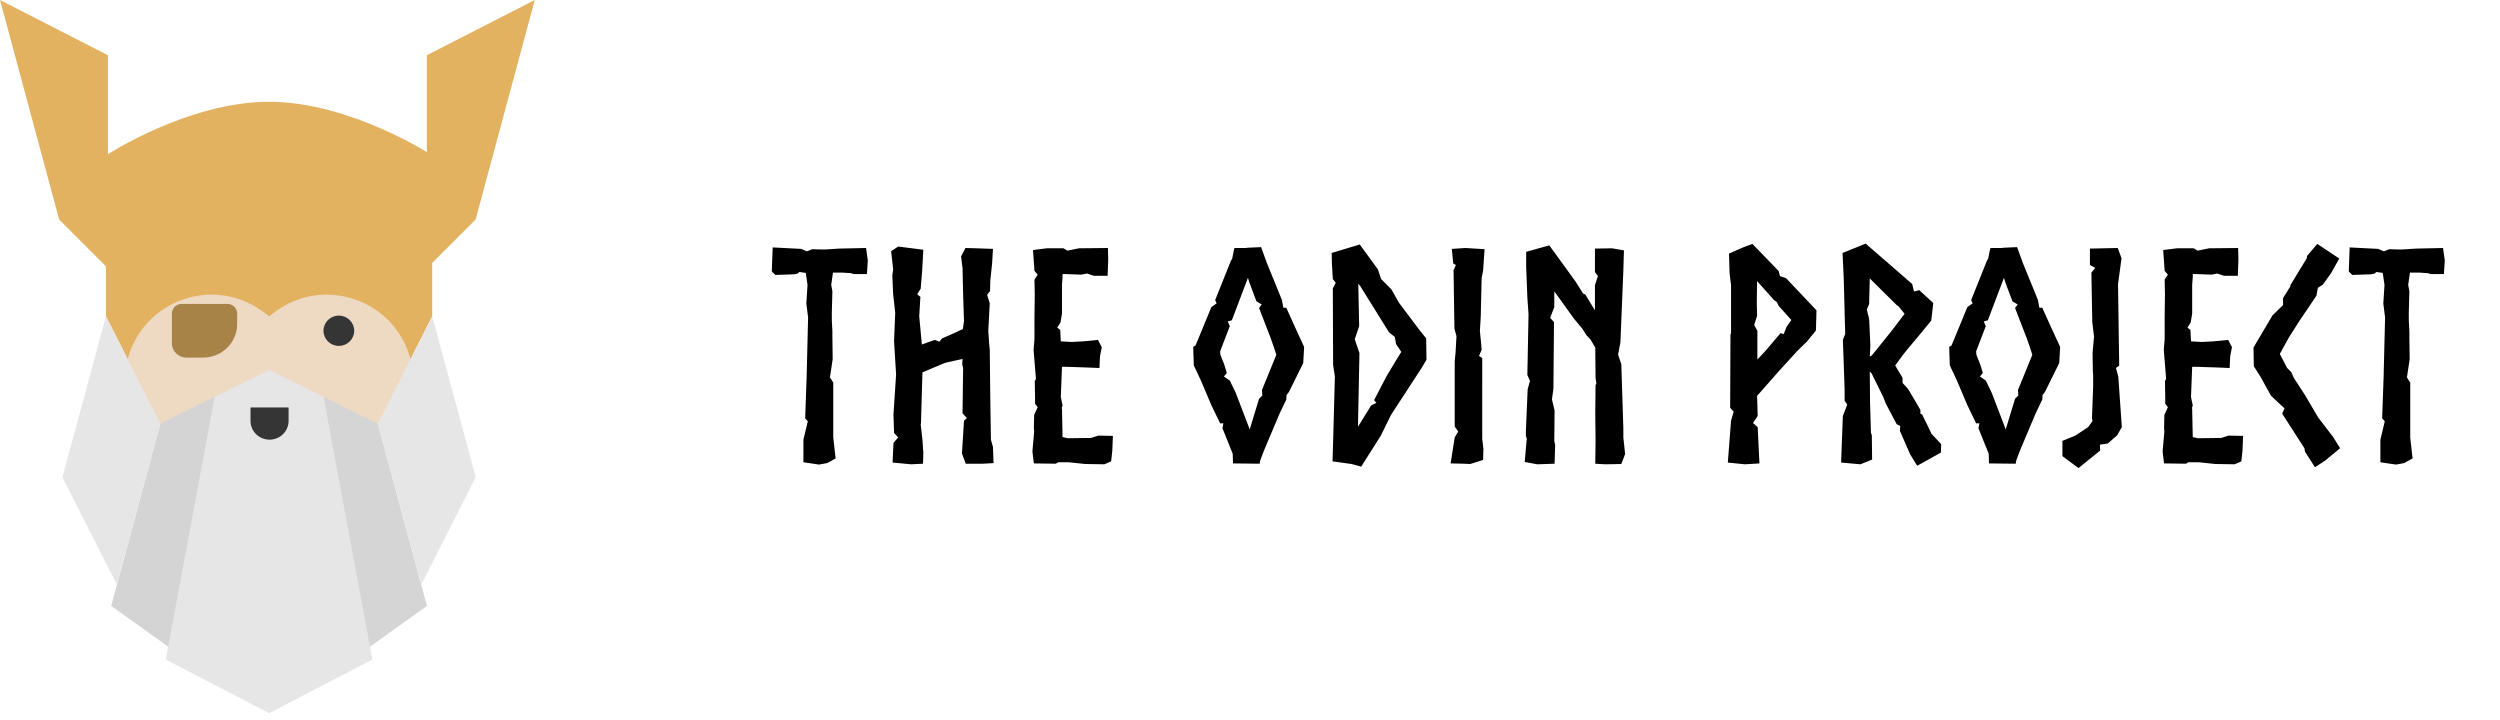
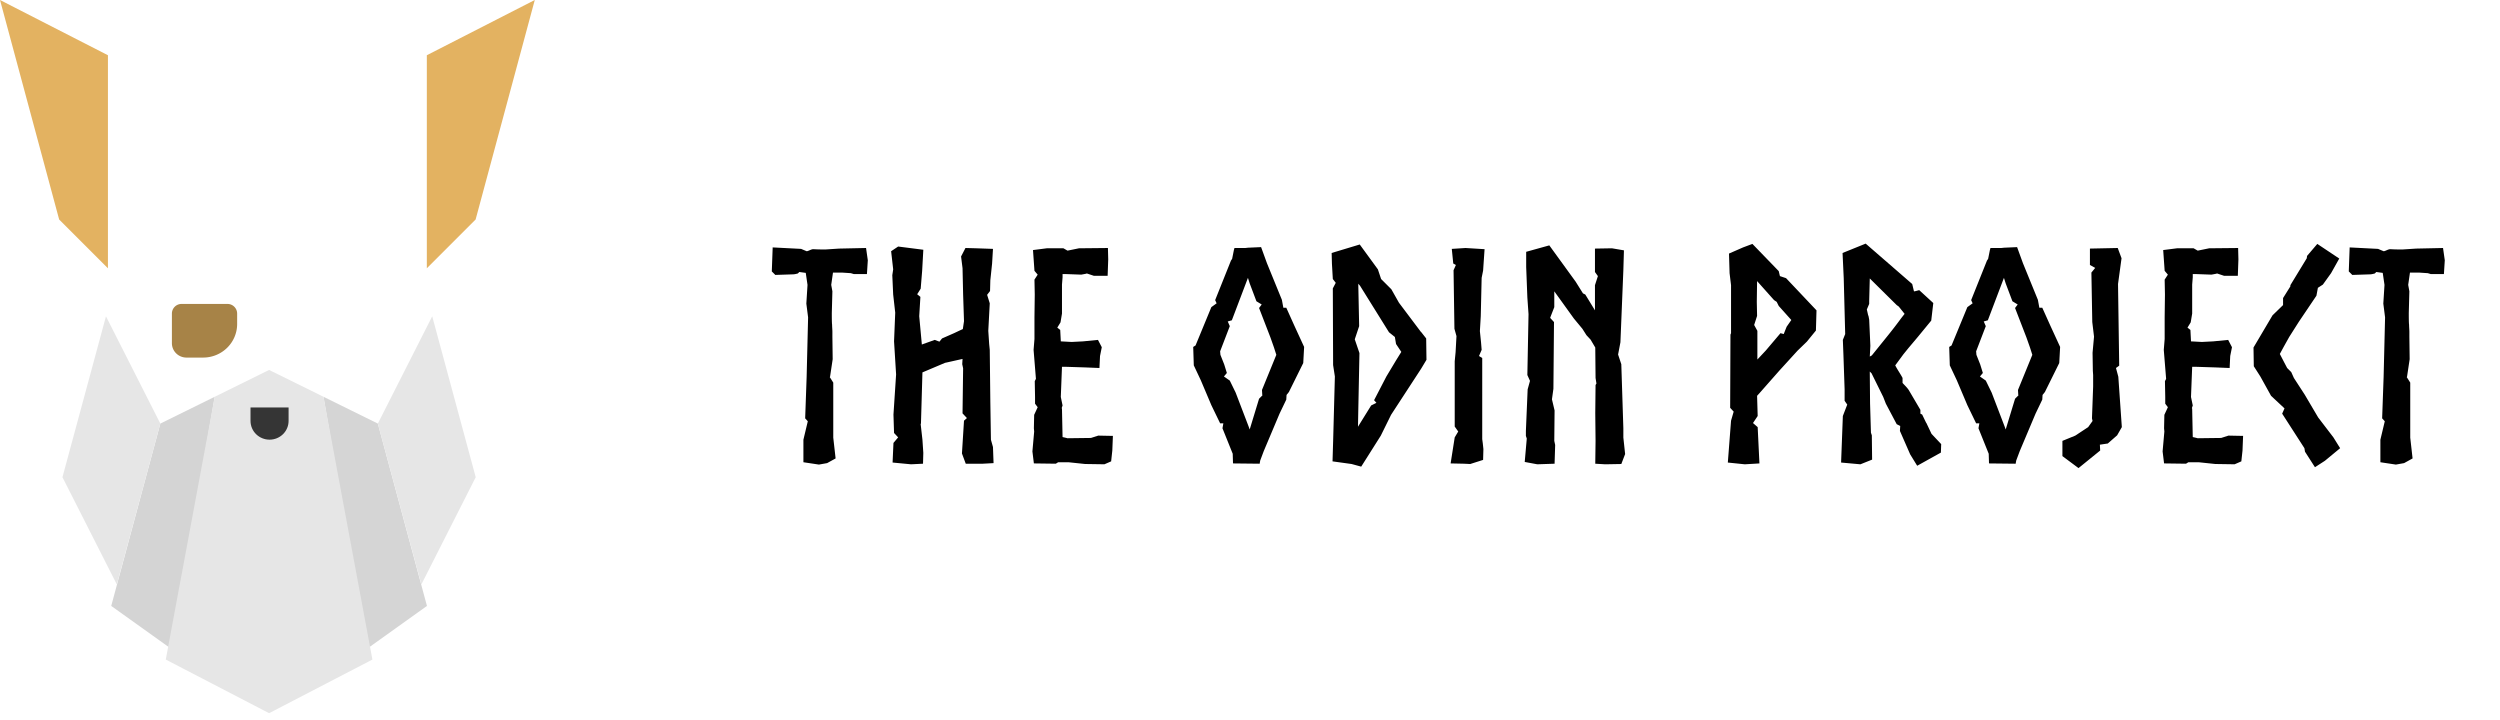
<svg xmlns="http://www.w3.org/2000/svg" class="hidden lg:block h-12 w-auto text-gray-800 dark:text-gray-300" aria-labelledby="a3bz3os6bey5m986fx3tvf88zhawjgg1" fill="none" height="59" width="205">
-   <path clip-rule="evenodd" d="m8.69 34.733 4.458-15.443h17.835l4.459 15.443H8.689Z" fill-rule="evenodd" fill="#EED9C3" />
-   <ellipse ry="1.243" rx="1.26" fill="#353535" cy="27.122" cx="27.785" />
  <path clip-rule="evenodd" d="M19.446 25.71a.792.792 0 0 0-.797-.787h-3.757a.791.791 0 0 0-.796.786v2.434c0 .65.534 1.178 1.194 1.178h1.368c.74 0 1.448-.29 1.971-.806a2.73 2.73 0 0 0 .817-1.944v-.862Z" fill-rule="evenodd" fill="#A78347" />
  <path clip-rule="evenodd" d="M35 4.53 43.852 0 39 18l-4 4V4.53ZM8.851 4.53.001 0l4.85 18 4 4V4.53Z" fill-rule="evenodd" fill="#E3B261" />
-   <path clip-rule="evenodd" d="M35.442 12.744s-6.688-4.398-13.376-4.398-13.377 4.398-13.377 4.398v13.193l1.784 3.519c1.28-4.863 7.071-6.889 11.103-3.884l.49.365.49-.365c4.031-3.005 9.823-.98 11.102 3.884l1.784-3.519V12.744Z" fill-rule="evenodd" fill="#E3B261" />
  <path clip-rule="evenodd" d="m17.607 32.534-3.567 20.67-4.919-3.518 4.027-14.953 4.459-2.199Z" fill-rule="evenodd" fill="#D4D4D4" />
  <path clip-rule="evenodd" d="m26.524 32.534 3.567 20.67 4.919-3.518-4.027-14.953-4.459-2.199Z" fill-rule="evenodd" fill="#D5D5D5" />
  <path clip-rule="evenodd" d="M8.69 25.937 5.121 39.131l4.46 8.796 3.566-13.194-4.459-8.796ZM35.442 25.937l3.567 13.194-4.459 8.796-3.567-13.194 4.459-8.796ZM17.607 32.534l-4.013 21.55 8.472 4.397 8.471-4.397-4.013-21.55-4.126-2.035-.332-.164-4.46 2.2Z" fill-rule="evenodd" fill="#E6E6E6" />
  <path clip-rule="evenodd" d="M23.664 33.414h-3.122v1.1c0 .408.165.8.457 1.088.293.288.69.45 1.103.45h.002c.414 0 .81-.162 1.103-.45.292-.289.457-.68.457-1.088v-1.1Z" fill-rule="evenodd" fill="#353535" />
  <path d="m68.808 20.384-1.104.072c-.336 0-.648 0-1.008-.024-.192 0-.408.168-.552.168l-.456-.192-2.328-.12-.072 1.968.288.288 1.464-.048c.072 0 .216-.024.384-.072l.12-.12.528.072.144.984-.096 1.536.144 1.128-.12 4.896-.12 3.384.216.24-.36 1.512v1.848l1.272.192.672-.12.696-.384-.192-1.704v-4.512l-.288-.456.024-.024.216-1.44-.024-1.848V27.2c0-.168-.024-.384-.024-.576-.024-.144-.024-.744-.024-.96l.048-1.776-.096-.528.144-1.008h.744l.72.048.24.072h1.08l.072-1.128-.144-1.008-2.208.048Zm4.456 13.608.048 1.512.336.36-.384.456-.072 1.608 1.512.144.984-.048.024-.888-.072-1.08-.144-1.272.024-.072.12-4.176 1.872-.792h.024l1.392-.312-.024.432.072.336-.048 3.696.36.384-.24.216-.168 2.688.312.84h1.392l.888-.048-.048-1.32-.168-.6-.048-3.072-.048-4.296-.048-.48-.072-1.08.12-2.256-.216-.696.24-.312.024-.912v.024l.144-1.368.072-1.2-1.368-.048-.888-.024-.36.696.12.96.048 2.16.072 2.184-.096.648-.264.12-.456.216-.984.432-.216.264-.384-.144-1.008.36-.048.024-.216-2.328.096-1.584-.264-.216.288-.456.12-1.464.096-1.728-2.064-.264-.576.384.168 1.488-.072.48.072 1.584.168 1.488-.096 2.352.168 2.712-.216 3.288Zm17.562-11.376.048-1.344-.024-.936-2.376.024-.936.192-.336-.192h-1.368l-1.128.144.12 1.704.264.312-.264.408.024 1.224-.024 1.872V27.8l-.072.888.192 2.376-.096.192.024 1.296v.552l.216.288-.288.624-.024 1.104.024.264-.144 1.632.12.984 1.8.024.192-.12h.84l1.368.144 1.584.024.552-.24.096-.888.048-1.2-1.2-.024-.6.192-1.92.024-.192-.048-.216-.048-.048-2.328-.024-.048.072-.216-.144-.696.096-2.472h.384l1.512.048 1.176.048.048-.984.144-.72-.312-.6-1.224.12-.936.048-.888-.048-.048-.936-.24-.192.264-.432.12-.72v-2.376l.048-.6v-.264h.216l1.32.048.384-.072.072-.024.576.192h1.128Zm11.505-2.304-.216.024h-.888l-.048.168-.144.72-.096.144-1.296 3.24.12.264-.432.312-1.296 3.144-.192.12.048 1.512.576 1.224.864 2.04.72 1.488h.264l-.072.408.84 2.088.024.792 2.184.024.048-.264.288-.768 1.296-3.072.552-1.152.024-.384.192-.24 1.176-2.376.072-1.32-.816-1.776-.648-1.44h-.24l-.12-.648-1.224-3-.48-1.32-1.08.048Zm.048 14.64-1.056-2.76-.48-.984-.48-.336.24-.288-.216-.696-.312-.792-.024-.288.792-2.064-.168-.384.336-.096 1.32-3.48.144.456.552 1.464.432.264-.216.288.936 2.424.288.816.192.6-1.176 2.88.024.432h.024l-.288.288-.768 2.52-.096-.264Zm10.848.768.84-1.704 2.472-3.792.432-.72-.024-1.752-.432-.552.024.048-1.824-2.424-.624-1.104-.84-.84-.264-.792-1.488-2.04-1.272.384-1.032.312.024.888.072 1.248.24.312-.24.456.024 6.288.144.936-.144 5.376v-.024l-.048 1.608 1.56.216.792.216 1.608-2.544Zm-1.776-8.976-.072-3.48.144.168 2.376 3.816.48.384.096.576.432.648-.432.696-.792 1.32-1.008 1.944.192.216-.432.216-1.056 1.704-.024.048.024-1.296.096-4.752-.384-1.128.36-1.08Zm7.98.816-.072 1.32-.072.744v5.352l.288.408-.288.48-.336 2.136 1.104.024.504.024 1.056-.336.024-.888-.048-.456-.048-.36V29.36l-.264-.168.216-.504-.048-.6-.096-.936.072-1.224.072-3.144.12-.6.12-1.752-1.56-.096-1.128.072.12 1.2.216.12-.192.432.072 4.8.168.6Zm13.684 8.328v-.768l-.168-5.256-.264-.792.192-1.008.24-5.904.048-1.632-.984-.168-1.392.024v1.92l.24.336-.24.744v2.064l-.792-1.296-.192-.096-.6-.96-2.16-2.976-1.896.528v1.248l.096 2.496.096 1.368-.096 4.992.216.48-.192.696-.144 3.408v.408l.072.216-.168 1.92 1.032.192 1.416-.048.048-1.536-.072-.336.024-2.496-.216-.912.12-.864.048-5.472-.288-.312-.024-.048.336-.864v-1.296l.624.864.984 1.368.696.84.336.528.336.36.384.648.024 2.496.072.456-.072.12-.024 2.304.024 2.28-.024 1.872.816.048 1.32-.024.312-.816-.144-1.344Zm14.278-7.128.768-.744.744-.912.048-1.656-2.496-2.64-.504-.168-.096-.408-2.16-2.232-.768.288-1.152.504.048 1.608.12.984v3.936l-.048.12-.024 6 .288.312-.216.744-.264 3.432 1.392.144 1.2-.072-.144-2.976-.384-.336.384-.576-.048-1.656.216-.24 1.608-1.824 1.488-1.632Zm-3.288-1.632-.264-.48.24-.744-.024-1.152.024-1.704 1.392 1.56.216.144.168.336 1.032 1.152-.384.552-.24.6-.264-.072-1.2 1.416-.696.744v-2.352Zm9.361 3.48.96 1.944.216.552.888 1.68.288.144-.024.408.84 1.92.576.936 1.944-1.08.024-.696-.792-.84-.432-.912v.024l-.336-.696-.144-.072v-.312l-.96-1.632c-.168-.24-.312-.36-.504-.576v-.408c-.144-.288-.432-.696-.6-1.032l.672-.912.408-.504.768-.912 1.104-1.344.168-1.44-1.152-1.056c-.024 0-.408.12-.432.096l-.144-.6-3.816-3.312-1.896.768.096 2.064.12 4.584-.192.48.048 1.248.096 2.808v.936l.216.312-.36.936-.144 3.816 1.584.144.96-.384-.024-1.992-.072-.216-.072-2.4-.024-2.616.144.144Zm-.096-2.256-.096-2.136-.048-.264-.048-.144-.096-.432.192-.456v-.24l.048-1.848 2.208 2.184.168.12.48.6-.264.336a39.683 39.683 0 0 1-1.224 1.584l-1.2 1.488-.168.096.048-.888Zm10.953-8.04-.216.024h-.888l-.048.168-.144.72-.096.144-1.296 3.24.12.264-.432.312-1.296 3.144-.192.12.048 1.512.576 1.224.864 2.04.72 1.488h.264l-.072.408.84 2.088.024.792 2.184.024.048-.264.288-.768 1.296-3.072.552-1.152.024-.384.192-.24 1.176-2.376.072-1.32-.816-1.776-.648-1.44h-.24l-.12-.648-1.224-3-.48-1.32-1.08.048Zm.048 14.64-1.056-2.76-.48-.984-.48-.336.24-.288-.216-.696-.312-.792-.024-.288.792-2.064-.168-.384.336-.096 1.32-3.48.144.456.552 1.464.432.264-.216.288.936 2.424.288.816.192.6-1.176 2.88.024.432h.024l-.288.288-.768 2.52-.096-.264Zm7.339-7.344-.12 1.32.024 1.488.024.336v.936l-.096 2.616.048.216-.36.504-1.056.696-1.056.432V37.4l1.32.984 1.776-1.44-.024-.48.648-.096.768-.672.384-.672-.288-4.128-.192-.72.264-.192-.096-6.696.288-2.112-.312-.84-2.28.048v1.344l.432.24-.312.384.072 4.056.144 1.2Zm11.792-4.992.048-1.344-.024-.936-2.376.024-.936.192-.336-.192h-1.368l-1.128.144.12 1.704.264.312-.264.408.024 1.224-.024 1.872V27.8l-.072.888.192 2.376-.096.192.024 1.296v.552l.216.288-.288.624-.024 1.104.024.264-.144 1.632.12.984 1.8.024.192-.12h.84l1.368.144 1.584.024.552-.24.096-.888.048-1.2-1.2-.024-.6.192-1.92.024-.192-.048-.216-.048-.048-2.328-.024-.048.072-.216-.144-.696.096-2.472h.384l1.512.048 1.176.048.048-.984.144-.72-.312-.6-1.224.12-.936.048-.888-.048-.048-.936-.24-.192.264-.432.12-.72v-2.376l.048-.6v-.264h.216l1.32.048.384-.072.072-.024.576.192h1.128Zm1.86 8.28.864 1.56 1.104 1.032-.192.432 1.824 2.832.048.288.816 1.272.816-.528 1.248-1.032-.552-.888-1.248-1.632-1.104-1.872-.888-1.368-.216-.48-.336-.336-.24-.456-.36-.696.312-.576.456-.816.792-1.248 1.44-2.136.12-.648.408-.264.672-.936.672-1.2-1.8-1.2-.84.984-.024.192-1.344 2.208v.096l-.6.96v.576l-.864.84-1.56 2.64.024 1.536.552.864Zm12.758-10.512-1.104.072c-.336 0-.648 0-1.008-.024-.192 0-.408.168-.552.168l-.456-.192-2.328-.12-.072 1.968.288.288 1.464-.048c.072 0 .216-.024.384-.072l.12-.12.528.072.144.984-.096 1.536.144 1.128-.12 4.896-.12 3.384.216.24-.36 1.512v1.848l1.272.192.672-.12.696-.384-.192-1.704v-4.512l-.288-.456.024-.024.216-1.44-.024-1.848V27.2c0-.168-.024-.384-.024-.576-.024-.144-.024-.744-.024-.96l.048-1.776-.096-.528.144-1.008h.744l.72.048.24.072h1.08l.072-1.128-.144-1.008-2.208.048Z" fill="currentColor" />
</svg>